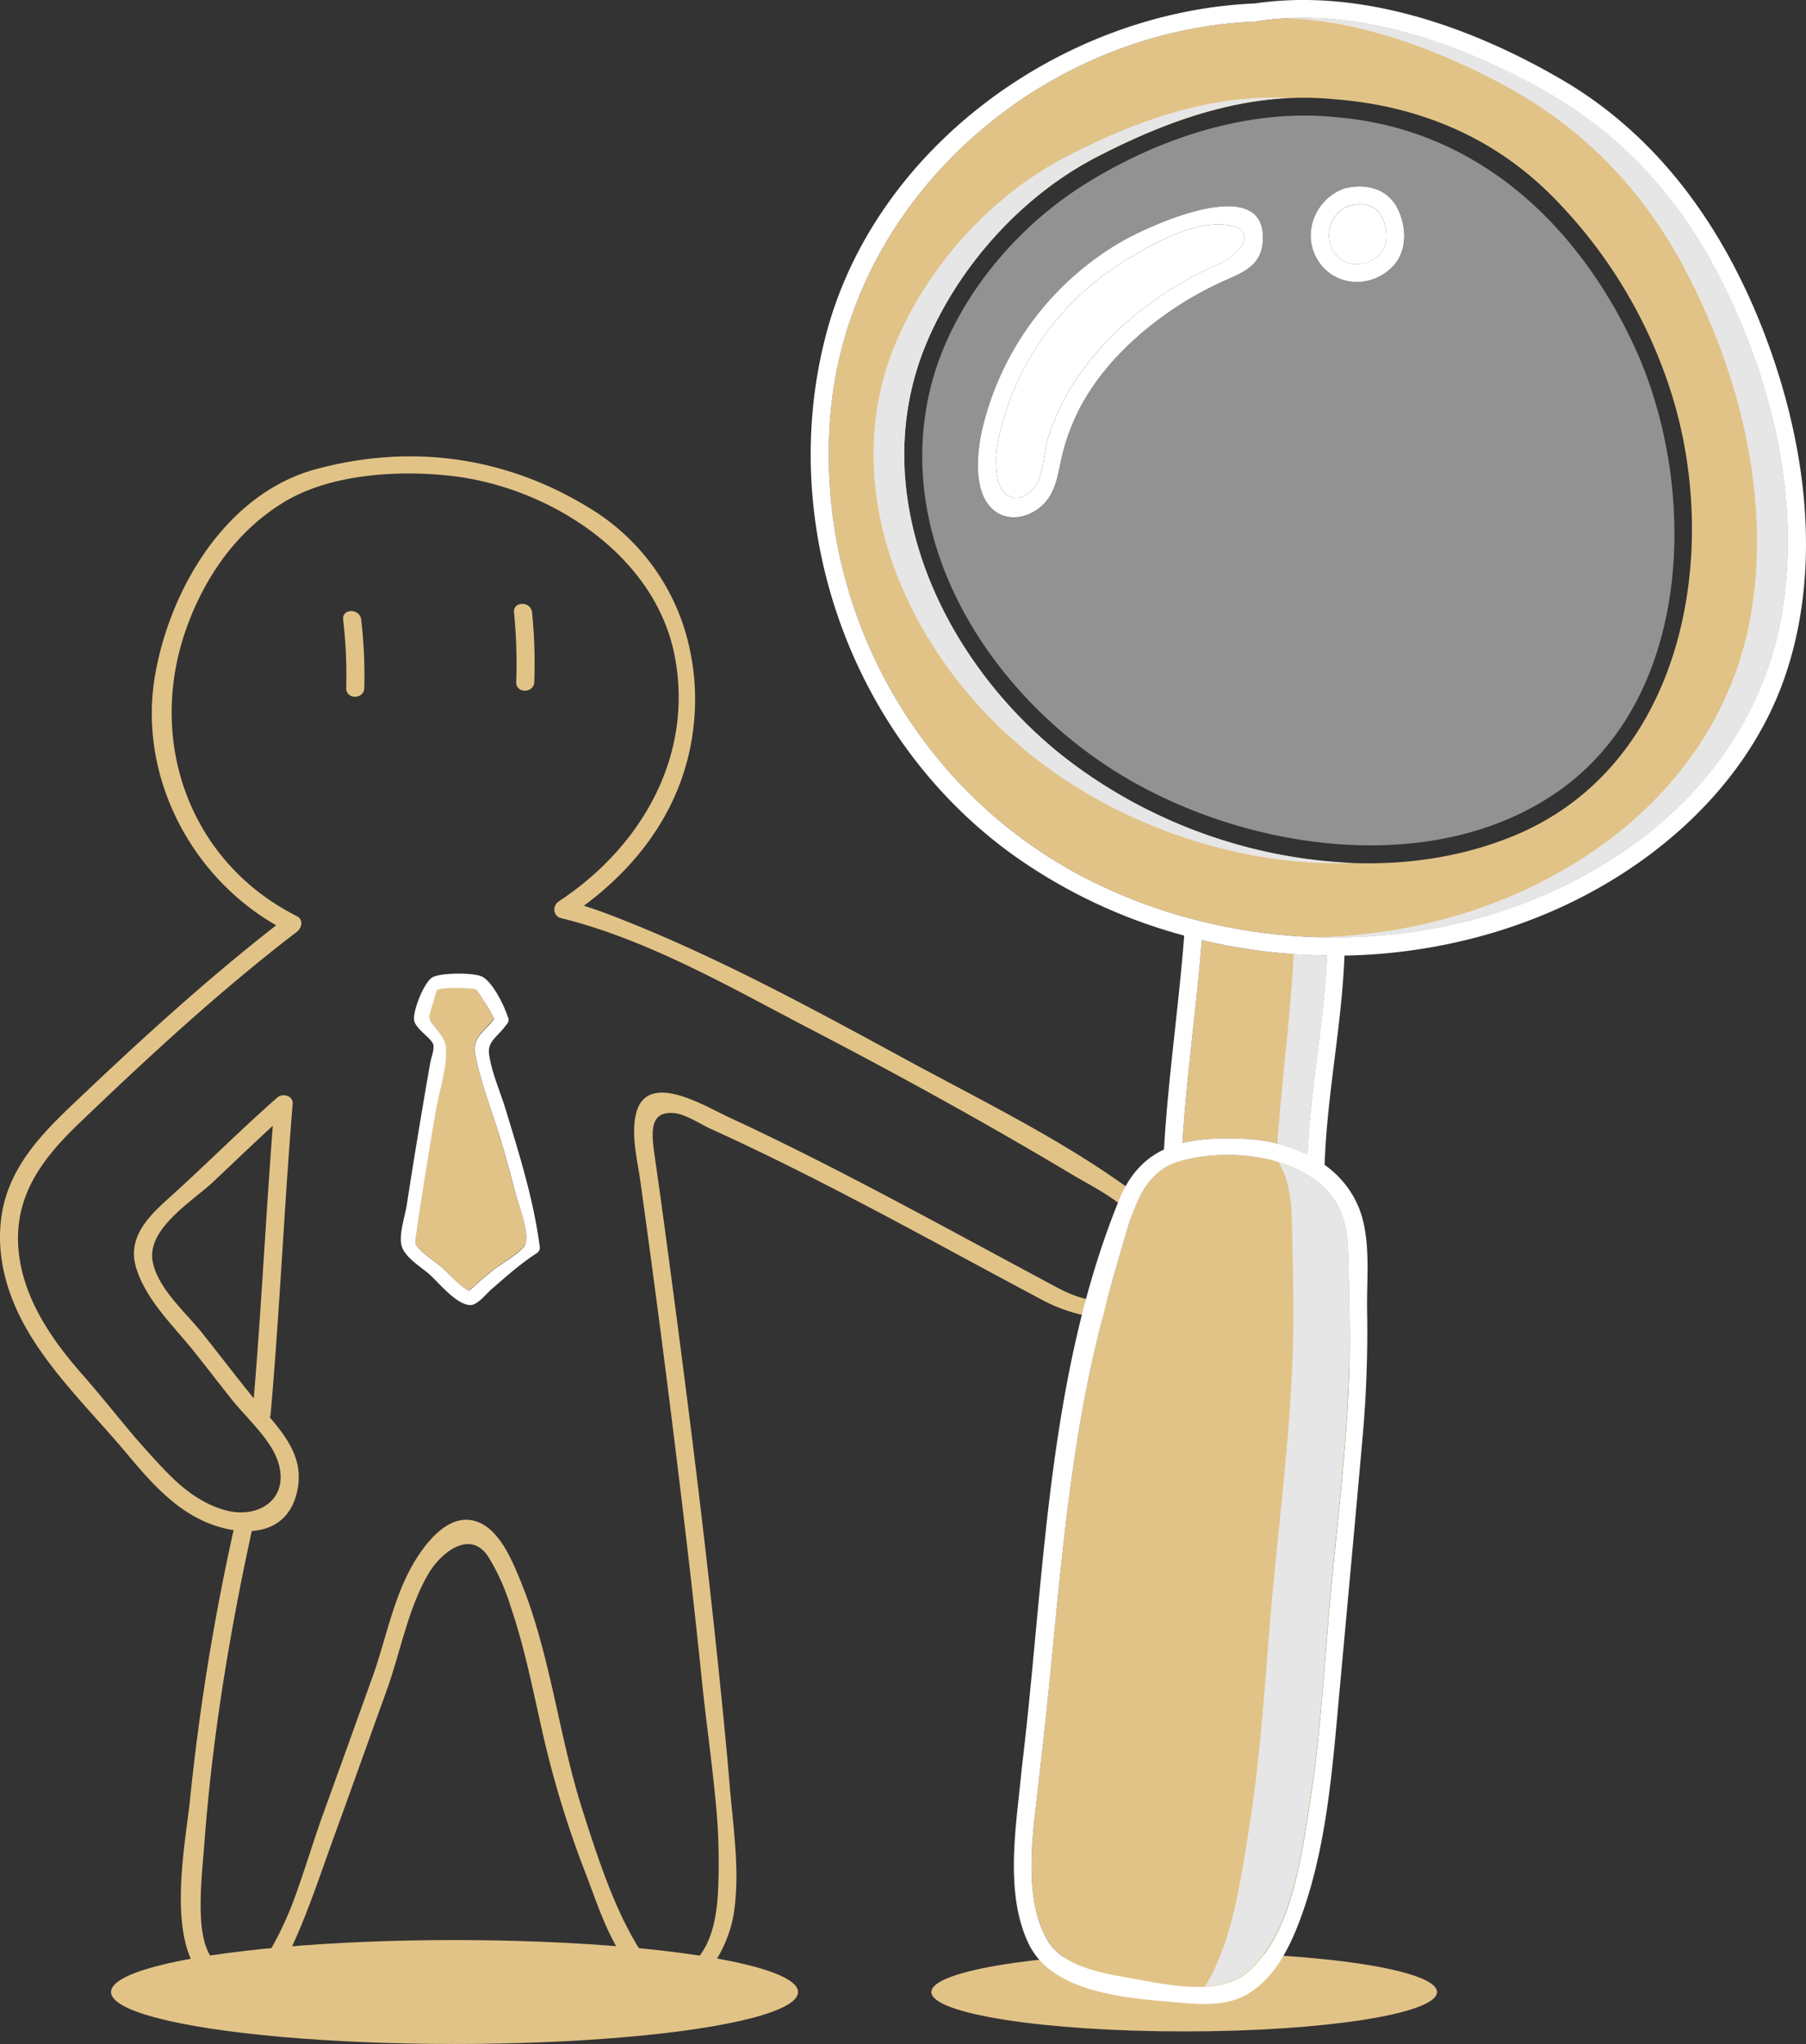
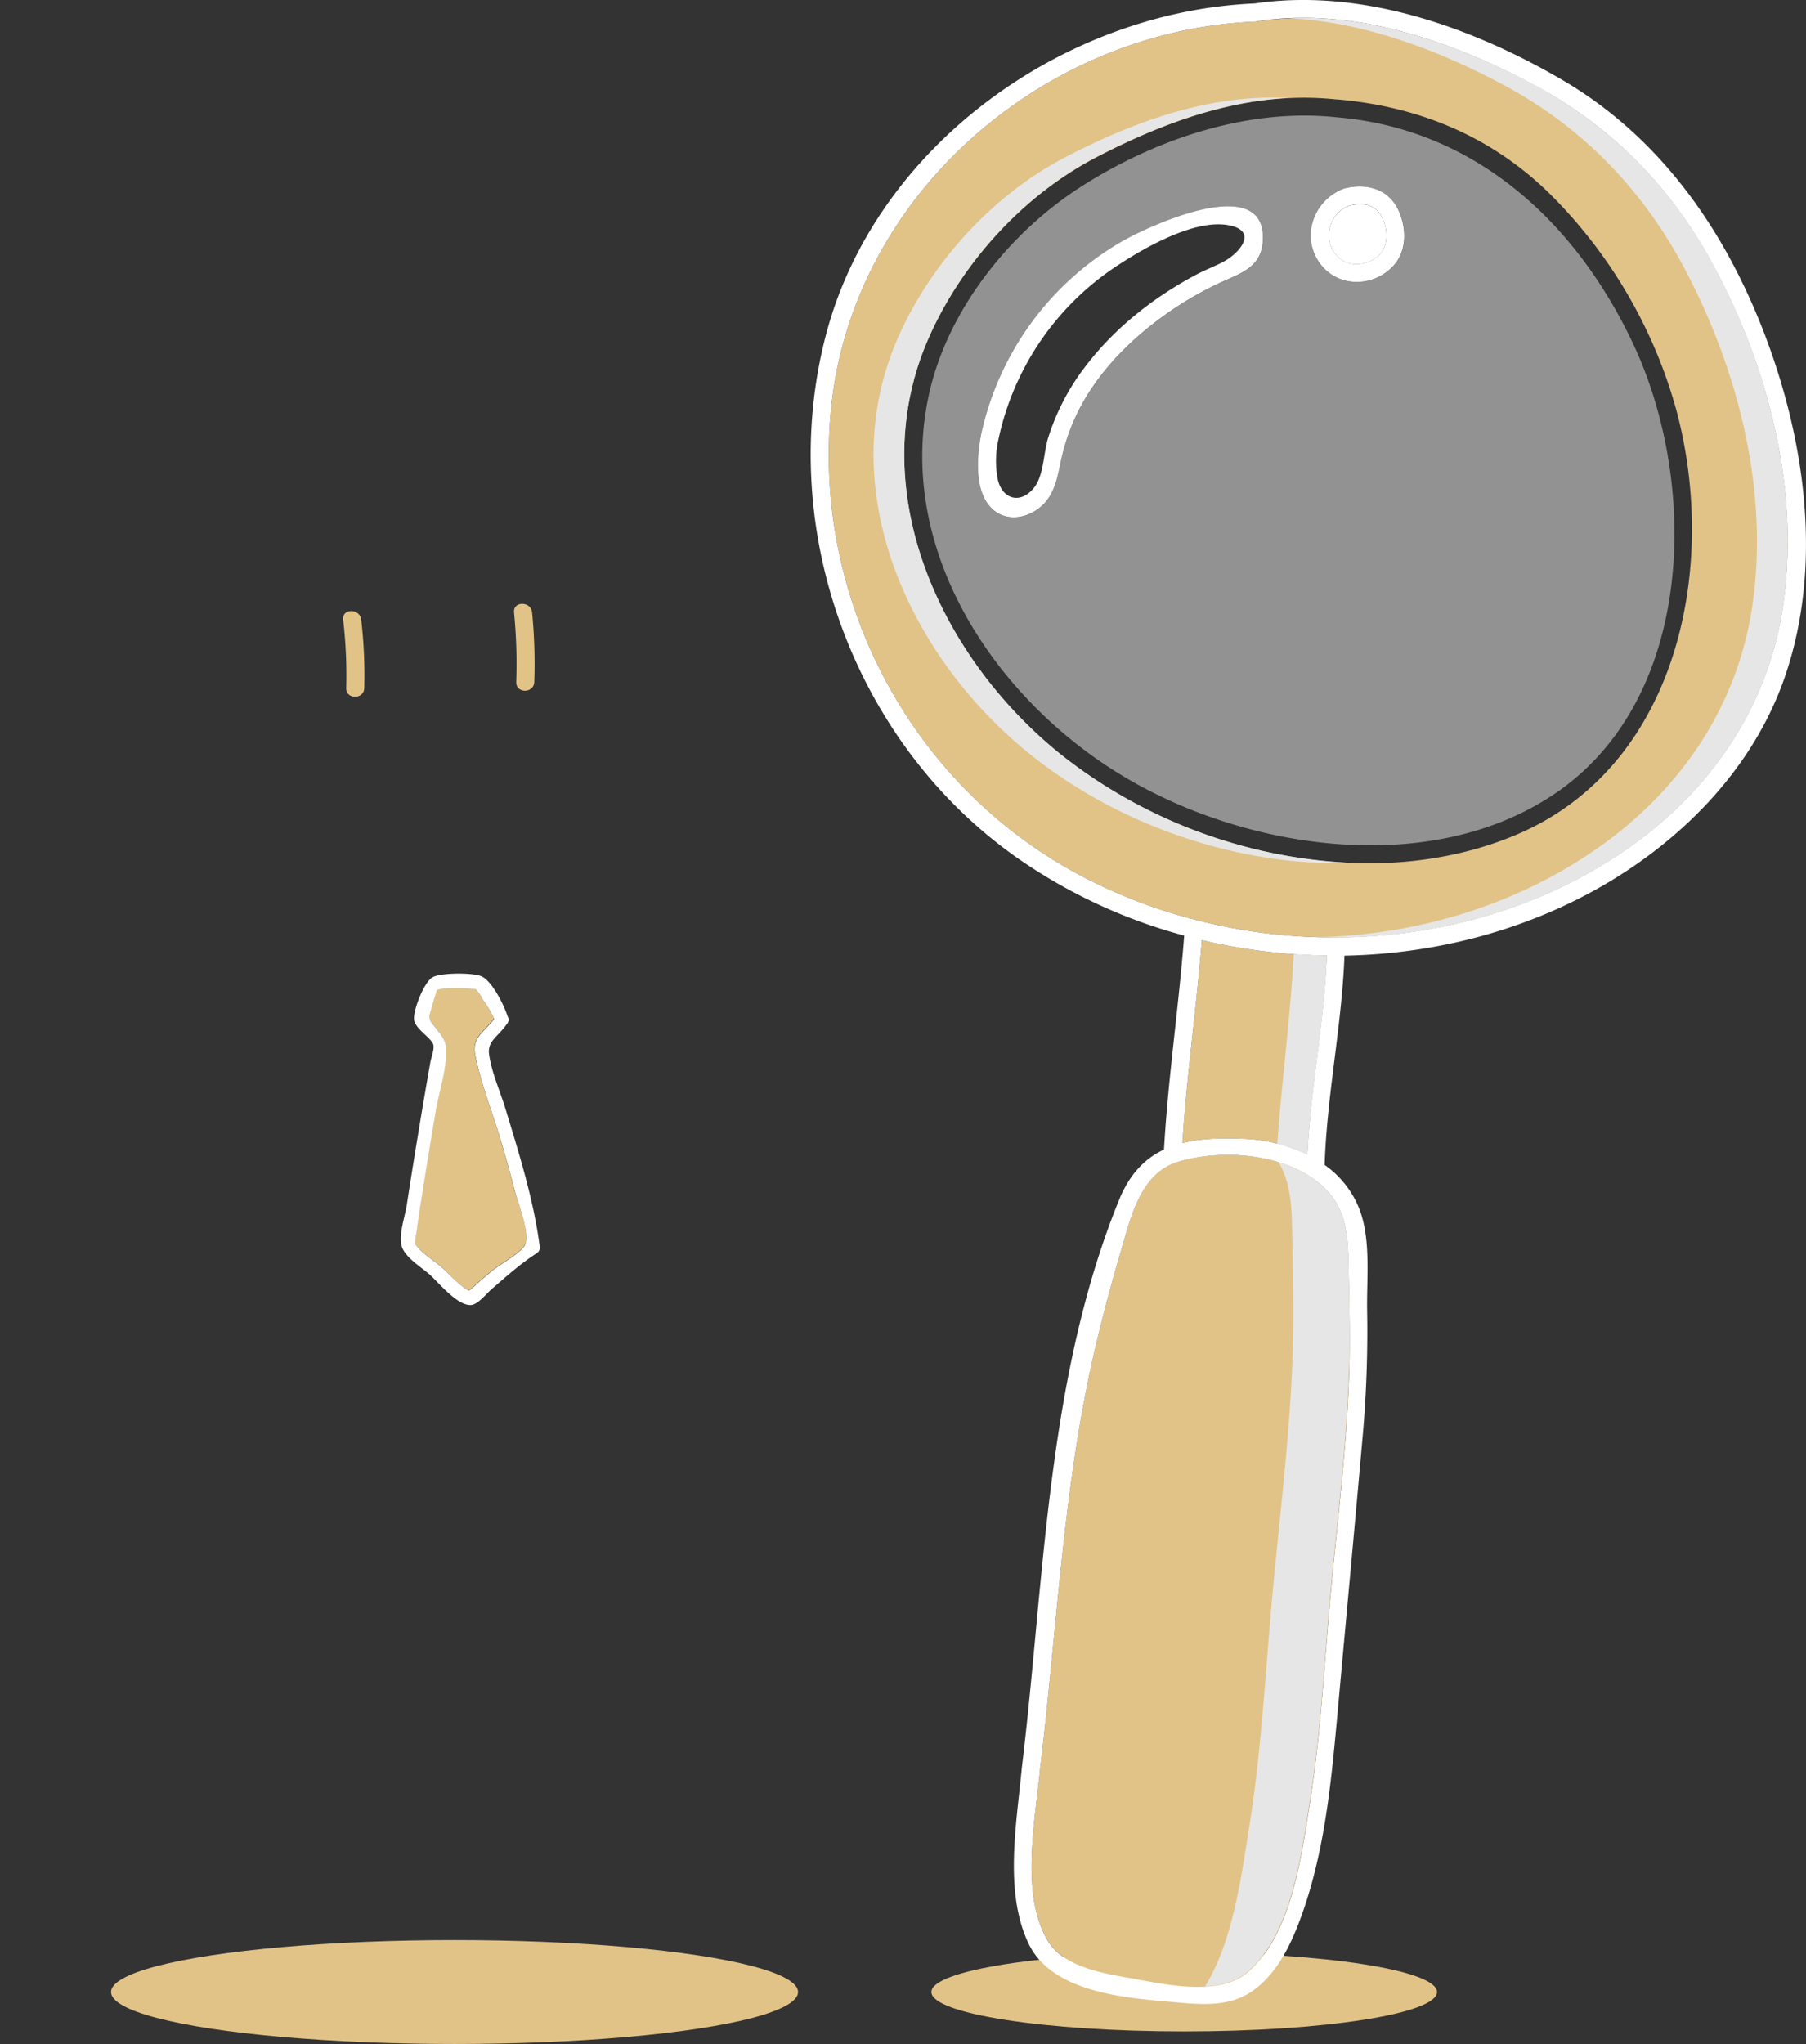
<svg xmlns="http://www.w3.org/2000/svg" viewBox="0 0 533.32 603.51">
  <rect x="0" y="0" width="533.32" height="603.51" fill="#333333" stroke="none" />
  <defs>
    <style>.cls-1{isolation:isolate;}.cls-2{fill:#e2c387;}.cls-3{fill:none;}.cls-4{fill:#fff;}.cls-5,.cls-8{mix-blend-mode:multiply;}.cls-6,.cls-8{fill:#e6e6e6;}.cls-7{fill:#f2f2f2;opacity:0.5;}</style>
  </defs>
  <g class="cls-1">
    <g id="Layer_1" data-name="Layer 1">
      <ellipse class="cls-2" cx="134.23" cy="588.16" rx="101.44" ry="15.34" />
      <path class="cls-3" d="M470.66,470.27c8,8.6,8.26,21.55-4.94,24.85a17.51,17.51,0,0,1-6.6.36c-5.45-.69-10.39-3.71-15.36-6.36-30.44-16.28-60.7-33.12-92-47.62-7.32-3.39-24.71-14.2-27.5-.48-1.28,6.25.55,13.27,1.42,19.56q6.08,43.6,11.37,87.3c2.47,20.22,4.8,40.46,6.86,60.73,1.12,10.88,2.75,22.18,3.84,33.48a184.43,184.43,0,0,1,.83,28.39c-.43,7-1.74,15.16-6.93,20.33-7.39,7.37-13.63,1-17.57-5.85-6.84-11.78-11.3-25.78-15.46-38.73-7.2-22.48-9.52-46.56-18.59-68.41-2.48-6-6.32-15.21-13.34-17.13-8.05-2.22-14.91,7.09-18.34,13.1-5.74,10.07-7.85,22-11.74,32.87-4.89,13.54-9.74,27.11-14.66,40.65-2.63,7.27-5,15.21-7.75,22.91a101.27,101.27,0,0,1-7.67,16.95c-2.69,4.53-6.08,9.27-13.21,6.14-6.23-2.73-7.23-10.62-7.46-16.4-.28-7.42.61-15.06,1.17-22.47,2.35-30.58,7.36-60.81,13.88-90.76,6.1-.43,11.2-3.52,13.15-10.7,2.61-9.56-2.22-16.24-7.82-22.87a2.75,2.75,0,0,0,.23-.83c2.69-30.53,4-61.15,6.51-91.69.21-2.47-3-3.29-4.55-1.88-11,9.66-21.25,20-32.13,29.79-6.29,5.64-12.33,11.87-9.43,20.81,3.11,9.63,11.16,17,17.27,24.72,3.62,4.56,7.19,9.18,10.82,13.77,2,2.49,4.46,5.06,6.8,7.75,3,3.46,5.83,7.1,7,11,3.26,10.62-5.75,16.68-15.68,14-6.56-1.82-12-5.9-16.71-10.66-3.44-3.49-6.73-7.18-10-10.93C171,529.6,165.87,523.13,160.47,517c-9.5-10.82-18.18-23.88-18.58-38.77S150,452.76,160.24,443c20.56-19.7,41.4-38.93,64-56.25,1.46-1.12,2-3.61,0-4.6-31.86-16.05-44.38-51.87-32.68-84.87,5.41-15.24,15-29.14,29.23-37.6,13.74-8.2,33.85-9.31,49.44-7.48,28.55,3.38,59.82,23.17,65.58,53.17,5.69,29.65-10,56.47-34.29,72.44-1.83,1.21-1.69,4.3.64,4.89,25.69,6.3,50.23,20.55,73.5,32.67,26.11,13.58,51.91,27.79,77.17,42.86C458.86,461.81,465.91,465.17,470.66,470.27Z" transform="translate(-136.56 -111.64)" />
      <path class="cls-2" d="M266.87,485.67c2.42,2.14,5.21,5.48,8.14,7l.3-.26c.54-.44,1.12-.88,1.62-1.37,1.54-1.51,3.31-2.87,4.95-4.28,2.07-1.76,8.67-5.33,9.76-7.75,1.48-3.31-2.29-12.54-3.13-15.87-1.3-5.1-2.73-10.17-4.22-15.22-2.41-8.2-5.8-16.49-7.45-24.89-1-5.27,2.61-6.67,5.57-10.64a32.84,32.84,0,0,0-3.34-5.7,16.52,16.52,0,0,0-2.06-3l-.07-.07c-2.55-.44-10.29-.62-11.44.29-.07.05-2.19,7.23-2.18,7.48,0,1.7.33,1.65,1.82,3.59,2,2.6,3.07,3.91,3.11,6.87.09,5.68-2.14,12.24-3.09,17.83-1.39,8.28-2.76,16.57-4.06,24.87-.56,3.6-1.15,7.2-1.61,10.82a12.9,12.9,0,0,0-.36,2.88,2.24,2.24,0,0,1,0,.53C260.65,481.34,264.74,483.8,266.87,485.67Z" transform="translate(-136.56 -111.64)" />
-       <path class="cls-2" d="M469.63,462.36c-20.33-14.66-43.8-26.08-65.73-38-27.83-15.14-56.06-30.49-85.63-42-3.07-1.19-6.16-2.31-9.29-3.29,18.41-13.65,31-32.46,32.66-55.87a69.07,69.07,0,0,0-1.17-18.76,64,64,0,0,0-28.36-41.88c-25-15.88-53.25-20.13-82-12.47-26.6,7.09-43.11,35-47.68,60.45-5.29,29.54,10,59.54,35.68,74.3-21.3,16.63-41.08,34.79-60.66,53.43-9.58,9.12-18.44,18.8-20.43,32.34-1.8,12.19,1.85,24.19,8.08,34.6,7.3,12.2,17.7,22.56,27,33.37l1.83,2.16c7.66,9.16,15.81,18.5,27.75,21.84a29.61,29.61,0,0,0,3.86.84A689.5,689.5,0,0,0,192.67,643c-1.37,14.14-10.13,54.69,13.54,56.7,8.24.69,13.34-6.31,16.43-13,2.24-4.82,4.22-9.76,6.08-14.77,2.49-6.66,4.78-13.41,7.2-20,4.94-13.56,9.75-27.17,14.67-40.74,4.11-11.29,6.35-24.24,12.34-34.65,3.64-6.35,12.4-13.52,17.8-5.3a63.13,63.13,0,0,1,6.52,14.43c4.32,12.54,6.79,25.57,9.74,38.47a294.87,294.87,0,0,0,12.42,40.39c3.84,10,7.42,21.75,14.8,29.78,13.86,15.1,27-4,29.09-18,1.67-11.39.05-23.17-1-34.61-.07-.66-.13-1.3-.18-1.95-.83-10-1.79-19.92-2.81-29.87-4.12-40.59-9.18-81.1-14.57-121.54-1.42-10.66-2.84-21.34-4.37-32-.28-2-.6-4-.83-6-.54-5.1-.77-10.68,6.07-10.05,3.4.3,7.72,3.23,10.82,4.65C379.66,460,411.52,478,443.7,495.12a48.15,48.15,0,0,0,14.66,5.21c7.66,1.21,15.26-.35,20.59-7.71C486.67,482,478.83,469,469.63,462.36Zm-3.91,32.76a17.51,17.51,0,0,1-6.6.36c-5.45-.69-10.39-3.71-15.36-6.36-30.44-16.28-60.7-33.12-92-47.62-7.32-3.39-24.71-14.2-27.5-.48-1.28,6.25.55,13.27,1.42,19.56q6.08,43.6,11.37,87.3c2.47,20.22,4.8,40.46,6.86,60.73,1.12,10.88,2.75,22.18,3.84,33.48a184.43,184.43,0,0,1,.83,28.39c-.42,7-1.74,15.16-6.93,20.33-7.39,7.37-13.63,1-17.57-5.85-6.84-11.78-11.3-25.78-15.46-38.73-7.2-22.48-9.52-46.56-18.59-68.41-2.48-6-6.32-15.21-13.34-17.13-8.05-2.22-14.91,7.09-18.34,13.1-5.74,10.07-7.85,22-11.74,32.87-4.89,13.54-9.74,27.11-14.66,40.65-2.63,7.27-5,15.21-7.75,22.91a101.27,101.27,0,0,1-7.67,16.95c-2.69,4.53-6.08,9.27-13.21,6.14-6.23-2.73-7.23-10.62-7.46-16.4-.28-7.42.61-15.06,1.17-22.47,2.35-30.58,7.36-60.81,13.88-90.76,6.1-.43,11.2-3.52,13.15-10.7,2.61-9.56-2.22-16.24-7.82-22.87a2.75,2.75,0,0,0,.23-.83c2.69-30.53,4-61.15,6.51-91.69.21-2.47-3-3.29-4.55-1.88-11,9.66-21.25,20-32.13,29.79-6.29,5.64-12.33,11.87-9.43,20.81,3.11,9.63,11.16,17,17.27,24.72,3.62,4.56,7.19,9.18,10.82,13.77,2,2.49,4.46,5.06,6.8,7.75,3,3.46,5.83,7.1,7,11,3.26,10.62-5.75,16.68-15.68,14-6.56-1.82-12-5.9-16.71-10.66-3.44-3.49-6.73-7.18-10-10.93C171,529.6,165.87,523.13,160.47,517c-9.5-10.82-18.18-23.88-18.58-38.77S150,452.76,160.24,443c20.56-19.7,41.4-38.93,64-56.25,1.46-1.12,2-3.61,0-4.6-31.86-16.05-44.38-51.87-32.68-84.87,5.41-15.24,15-29.14,29.23-37.6,13.74-8.2,33.85-9.31,49.44-7.48,28.55,3.38,59.82,23.17,65.58,53.17,5.69,29.65-10,56.47-34.29,72.44-1.83,1.21-1.69,4.3.64,4.89,25.69,6.3,50.23,20.55,73.5,32.67,26.11,13.58,51.91,27.79,77.17,42.86,6,3.59,13.06,6.95,17.81,12C478.71,478.87,478.92,491.82,465.72,495.12ZM211.5,524.53a1,1,0,0,0-.16-.19c-5.13-6.36-10.09-12.87-15.19-19.25-4.81-6-13.06-13.09-14.52-21.07-1.75-9.63,11.93-17.82,17.93-23.47,5.85-5.51,11.64-11.09,17.56-16.51C215.06,470.85,213.74,497.72,211.5,524.53Z" transform="translate(-136.56 -111.64)" />
      <path class="cls-4" d="M281,423c-.58-4,2.53-5.14,5.19-8.94a1.78,1.78,0,0,0,.44-.72,1.61,1.61,0,0,0-.12-1.49c-1.12-3.42-4.45-10.28-7.62-11.87-2.44-1.22-12.18-1.17-14.61.22-2.6,1.49-5.95,10.25-5.41,12.76.58,2.71,5.31,5.29,5.69,7.27.26,1.37-.69,3.74-.92,5.06q-3.69,21-6.94,42c-.49,3.26-2.37,8.67-1.59,12,.83,3.52,5.71,6.36,8.3,8.64s8.37,9.54,12.45,9c1.93-.26,4.52-3.5,5.88-4.67,4.27-3.68,8.49-7.49,13.24-10.55a2,2,0,0,0,1-1.73c-1.8-14.08-6.15-27.79-10.27-41.33C284.14,433.6,281.72,428.18,281,423Zm10.68,56.08c-1.09,2.42-7.69,6-9.76,7.75-1.64,1.41-3.41,2.77-4.95,4.28-.5.49-1.08.93-1.62,1.37l-.3.26c-2.93-1.56-5.72-4.9-8.14-7-2.13-1.87-6.22-4.33-7.71-6.86a2.24,2.24,0,0,0,0-.53,12.9,12.9,0,0,1,.36-2.88c.46-3.62,1.05-7.22,1.61-10.82,1.3-8.3,2.67-16.59,4.06-24.87.95-5.59,3.18-12.15,3.09-17.83,0-3-1.11-4.27-3.11-6.87-1.49-1.94-1.78-1.89-1.82-3.59,0-.25,2.11-7.43,2.18-7.48,1.15-.91,8.89-.73,11.44-.29l.07.07a16.52,16.52,0,0,1,2.06,3,32.84,32.84,0,0,1,3.34,5.7c-3,4-6.6,5.37-5.57,10.64,1.65,8.4,5,16.69,7.45,24.89,1.49,5.05,2.92,10.12,4.22,15.22C289.35,466.51,293.12,475.74,291.64,479.05Z" transform="translate(-136.56 -111.64)" />
      <path class="cls-2" d="M289,313c-.12,3.43,5.21,3.42,5.33,0a154.27,154.27,0,0,0-.64-20.51c-.33-3.39-5.66-3.42-5.33,0A154.27,154.27,0,0,1,289,313Z" transform="translate(-136.56 -111.64)" />
      <path class="cls-2" d="M237.9,294.61a143.08,143.08,0,0,1,.9,20.17c-.09,3.44,5.24,3.43,5.33,0a143.08,143.08,0,0,0-.9-20.17C242.85,291.24,237.52,291.2,237.9,294.61Z" transform="translate(-136.56 -111.64)" />
      <ellipse class="cls-2" cx="349.7" cy="588.16" rx="74.66" ry="11.63" />
      <path class="cls-4" d="M544.68,175.81a12,12,0,0,1,.92,8.21c-1.42,4.65-7.9,7-12.08,4.78-6.84-3.66-5.54-13.9,1.51-16.42C538.94,171.45,542.74,171.9,544.68,175.81Z" transform="translate(-136.56 -111.64)" />
-       <path class="cls-4" d="M499.37,178.14c9,1.67,3.16,8.38-1.69,10.89-2.52,1.29-5.19,2.31-7.69,3.62-12.62,6.65-24.27,15.8-32.93,27.19A67.68,67.68,0,0,0,446,241.2c-1.3,4.31-1.21,11-4.19,14.58-3.91,4.73-9.15,3.33-10.56-2.4a28.67,28.67,0,0,1,.18-12.13,81.66,81.66,0,0,1,35.5-51.46C474.78,184.66,489.42,176.27,499.37,178.14Z" transform="translate(-136.56 -111.64)" />
-       <path class="cls-2" d="M643.47,191.66c15.64,29.88,24.61,65.28,19.6,99-4.3,29-20.56,53.29-44.22,70.35-25.45,18.32-56.51,27.31-87.69,27.42a163.32,163.32,0,0,1-40.78-5,155,155,0,0,1-33.21-12.49c-50.57-26-80.51-81.13-75.28-137.79,5.82-63.38,62.47-112.58,125.35-115.14a2.52,2.52,0,0,0,.64-.11h.05c28-4.28,57.17,5.74,81.63,18.82C613.09,149.24,631.14,168.06,643.47,191.66Zm-16.2,122.42c10.73-25.16,11.37-55.63,4.17-81.91a144,144,0,0,0-37.22-63.31C577,151.87,555.34,143,531.41,141l-.27,0c-25-2.65-48.65,5.61-70.65,17-21.6,11.16-39.89,31.21-49.68,53.42-19.67,44.63,3.27,94.33,39,123s90.69,42,134.24,23.81C605,349.44,619.09,333.31,627.27,314.08Z" transform="translate(-136.56 -111.64)" />
+       <path class="cls-2" d="M643.47,191.66c15.64,29.88,24.61,65.28,19.6,99-4.3,29-20.56,53.29-44.22,70.35-25.45,18.32-56.51,27.31-87.69,27.42a163.32,163.32,0,0,1-40.78-5,155,155,0,0,1-33.21-12.49c-50.57-26-80.51-81.13-75.28-137.79,5.82-63.38,62.47-112.58,125.35-115.14h.05c28-4.28,57.17,5.74,81.63,18.82C613.09,149.24,631.14,168.06,643.47,191.66Zm-16.2,122.42c10.73-25.16,11.37-55.63,4.17-81.91a144,144,0,0,0-37.22-63.31C577,151.87,555.34,143,531.41,141l-.27,0c-25-2.65-48.65,5.61-70.65,17-21.6,11.16-39.89,31.21-49.68,53.42-19.67,44.63,3.27,94.33,39,123s90.69,42,134.24,23.81C605,349.44,619.09,333.31,627.27,314.08Z" transform="translate(-136.56 -111.64)" />
      <g class="cls-5">
        <path class="cls-6" d="M460.49,157.91c17.83-9.21,36.74-16.38,56.58-17.36-23.17-1.14-45.11,6.75-65.64,17.36-21.6,11.16-39.89,31.21-49.68,53.42-19.67,44.63,3.27,94.33,39,123C466.41,355,501.9,367.65,536,366.43a149.17,149.17,0,0,1-86.18-32.06c-35.72-28.71-58.66-78.41-39-123C420.6,189.12,438.89,169.07,460.49,157.91Z" transform="translate(-136.56 -111.64)" />
        <path class="cls-6" d="M643.47,191.66c-12.33-23.6-30.38-42.42-53.91-55C567.7,125,542.12,115.8,516.92,117c22.21,1,44.34,9.39,63.58,19.68,23.53,12.54,41.58,31.36,53.91,55,15.64,29.88,24.61,65.28,19.6,99-4.3,29-20.56,53.29-44.22,70.35-24.48,17.62-54.14,26.58-84.12,27.34,1.83,0,3.66.08,5.49.08,31.18-.11,62.24-9.1,87.69-27.42,23.66-17.06,39.92-41.31,44.22-70.35C668.08,256.94,659.11,221.54,643.47,191.66Z" transform="translate(-136.56 -111.64)" />
      </g>
      <path class="cls-7" d="M619,213.51c13.39,28.68,16.89,68,3.87,98.72-5.62,13.24-14.3,24.88-26.6,33.36-37.44,25.81-93.68,16.8-130.19-6.1C429,316.25,400.84,272.57,411,227.6c5.59-24.7,23.77-47.37,44.84-60.87,22-14.08,49.4-23.28,75.54-20.45C572.31,149.71,602.09,177.35,619,213.51ZM548,190.2c3.86-4.1,4-10.41,2-15.46-2.65-6.86-9-9-15.71-7.64a2.73,2.73,0,0,0-.69.14,2.28,2.28,0,0,0-.75.31c-8.17,3.39-12,13.41-7,21.16S541.71,196.86,548,190.2Zm-38.47-8.07c.36-19.67-34-3.66-41.81.91a87.12,87.12,0,0,0-41.41,56.79,1.91,1.91,0,0,0-.06.33c-1.28,6.76-2.16,18,4.34,22.61,5,3.51,11.9,1,15.24-3.52,2.62-3.54,3.18-7.7,4.11-11.87a61,61,0,0,1,6-16.15c5.35-9.74,13.26-18,22.09-24.7a101.92,101.92,0,0,1,20.36-12.07C504.36,191.87,509.39,189.72,509.53,182.13Z" transform="translate(-136.56 -111.64)" />
      <path class="cls-2" d="M534.82,486.76c.21,10.39.48,20.79.12,31.2-.73,21.73-3.53,43.51-5.51,65.17-1.81,20.12-2.84,40.53-6,60.49-2.58,16-5.33,39.09-18.45,50.35-8.05,6.93-23.35,3.77-32.92,2-8.75-1.57-21.41-3.24-26.23-11.59-8.08-14-3.48-35.7-2.1-50.85,5.12-42,6.81-84.74,16.74-126,2.06-8.62,4.34-17.24,6.86-25.75,3-10,5.63-23.33,16.67-27a1.65,1.65,0,0,1,.41-.14c11.74-3.58,28.19-2.74,39,4.37a26.26,26.26,0,0,1,4,3.07C534.62,469,534.62,477.37,534.82,486.76Z" transform="translate(-136.56 -111.64)" />
      <path class="cls-8" d="M534.82,486.76c-.2-9.39-.2-17.77-7.46-24.65a26.26,26.26,0,0,0-4-3.07,36.18,36.18,0,0,0-9.19-4.23c3.8,6.5,3.86,13.93,4,22,.23,11.55.53,23.11.13,34.69-.81,24.15-3.93,48.37-6.12,72.45-2,22.36-3.16,45.06-6.74,67.25-2.28,14.23-4.71,33.4-13,46.93,4.75-.27,9.17-1.41,12.41-4.2,13.12-11.26,15.87-34.31,18.45-50.35,3.21-20,4.24-40.37,6-60.49,2-21.66,4.78-43.44,5.51-65.17C535.3,507.55,535,497.15,534.82,486.76Z" transform="translate(-136.56 -111.64)" />
      <path class="cls-2" d="M528.37,393.76c-.75,19.67-4.76,39.09-5.72,58.74a48.07,48.07,0,0,0-19.09-4.64c-6.5-.27-12.51-.07-17.82,1.26,1.25-20,4.16-39.92,5.72-59.91A169.84,169.84,0,0,0,528.37,393.76Z" transform="translate(-136.56 -111.64)" />
      <path class="cls-8" d="M518.61,393.34c-1,18.72-3.52,37.29-4.85,56a44.42,44.42,0,0,1,8.89,3.19c1-19.65,5-39.07,5.72-58.74Q523.48,393.68,518.61,393.34Z" transform="translate(-136.56 -111.64)" />
      <path class="cls-4" d="M657.46,209.8c-11.87-30.76-30.88-57.86-59.76-74.68-26.78-15.62-59.35-27.05-90.6-22.46-56.54,2.38-112.17,42.29-126.67,98-14.79,56.77,8,119.67,55.7,153.7a157.2,157.2,0,0,0,50.13,23.52c-1.6,20.9-4.71,41.69-5.94,62.64a1.43,1.43,0,0,0,0,.51c-5.62,2.63-10.15,7.2-13.26,14.82-21.48,52.67-22,112.1-28.75,167.74-1.49,16.17-5.34,36.58,2,51.93,6.82,14.27,28.16,16,42,17.19,8.3.71,16.83,1.79,24-3.15,6.65-4.57,10.74-12.29,13.58-19.61,7.66-19.6,9.74-41.41,11.62-62.18,2.52-27.7,5.1-55.42,7.55-83.14a353,353,0,0,0,1.21-36.37c-.14-9.52,1.21-20.93-2.42-30a28.71,28.71,0,0,0-10.12-12.67v0c.67-20.7,5.08-41.12,5.86-61.8,26-.48,51.87-7,74.54-19.67C632.87,360.26,654,338.92,663.46,312,675,279,669.73,241.68,657.46,209.8Zm-122.64,277c.21,10.39.48,20.79.12,31.2-.73,21.73-3.53,43.51-5.51,65.17-1.81,20.12-2.84,40.53-6,60.49-2.58,16-5.33,39.09-18.45,50.35-8.05,6.93-23.35,3.77-32.92,2-8.75-1.57-21.41-3.24-26.23-11.59-8.08-14-3.48-35.7-2.1-50.85,5.12-42,6.81-84.74,16.74-126,2.06-8.62,4.34-17.24,6.86-25.75,3-10,5.63-23.33,16.67-27a1.65,1.65,0,0,1,.41-.14c11.74-3.58,28.19-2.74,39,4.37a26.26,26.26,0,0,1,4,3.07C534.62,469,534.62,477.37,534.82,486.76ZM522.65,452.5a48.07,48.07,0,0,0-19.09-4.64c-6.5-.27-12.51-.07-17.82,1.26,1.25-20,4.16-39.92,5.72-59.91a169.84,169.84,0,0,0,36.91,4.55C527.62,413.43,523.61,432.85,522.65,452.5ZM663.07,290.66c-4.3,29-20.56,53.29-44.22,70.35-25.45,18.32-56.51,27.31-87.69,27.42a163.32,163.32,0,0,1-40.78-5,155,155,0,0,1-33.21-12.49c-50.57-26-80.51-81.13-75.28-137.79,5.82-63.38,62.47-112.58,125.35-115.14a2.52,2.52,0,0,0,.64-.11h.05c28-4.28,57.17,5.74,81.63,18.82,23.53,12.54,41.58,31.36,53.91,55C659.11,221.54,668.08,256.94,663.07,290.66Z" transform="translate(-136.56 -111.64)" />
      <path class="cls-4" d="M534.3,167.1l-.69.14c-.25.09-.5.2-.75.31-8.17,3.39-12,13.41-7,21.16s15.81,8.15,22.1,1.49c3.86-4.1,4-10.41,2-15.46C547.36,167.88,541.06,165.73,534.3,167.1ZM545.6,184c-1.42,4.65-7.9,7-12.08,4.78-6.84-3.66-5.54-13.9,1.51-16.42,3.91-.93,7.71-.48,9.65,3.43A12,12,0,0,1,545.6,184Z" transform="translate(-136.56 -111.64)" />
      <path class="cls-4" d="M467.72,183a87.12,87.12,0,0,0-41.41,56.79,1.91,1.91,0,0,0-.06.33c-1.28,6.76-2.16,18,4.34,22.61,5,3.51,11.9,1,15.24-3.52,2.62-3.54,3.18-7.7,4.11-11.87a61,61,0,0,1,6-16.15c5.35-9.74,13.26-18,22.09-24.7a101.92,101.92,0,0,1,20.36-12.07c5.95-2.59,11-4.74,11.12-12.33C509.89,162.46,475.51,178.47,467.72,183Zm30,6c-2.52,1.29-5.19,2.31-7.69,3.62-12.62,6.65-24.27,15.8-32.93,27.19A67.68,67.68,0,0,0,446,241.2c-1.3,4.31-1.21,11-4.19,14.58-3.91,4.73-9.15,3.33-10.56-2.4a28.67,28.67,0,0,1,.18-12.13,81.66,81.66,0,0,1,35.5-51.46c7.84-5.13,22.48-13.52,32.43-11.65C508.33,179.81,502.53,186.52,497.68,189Z" transform="translate(-136.56 -111.64)" />
    </g>
  </g>
</svg>